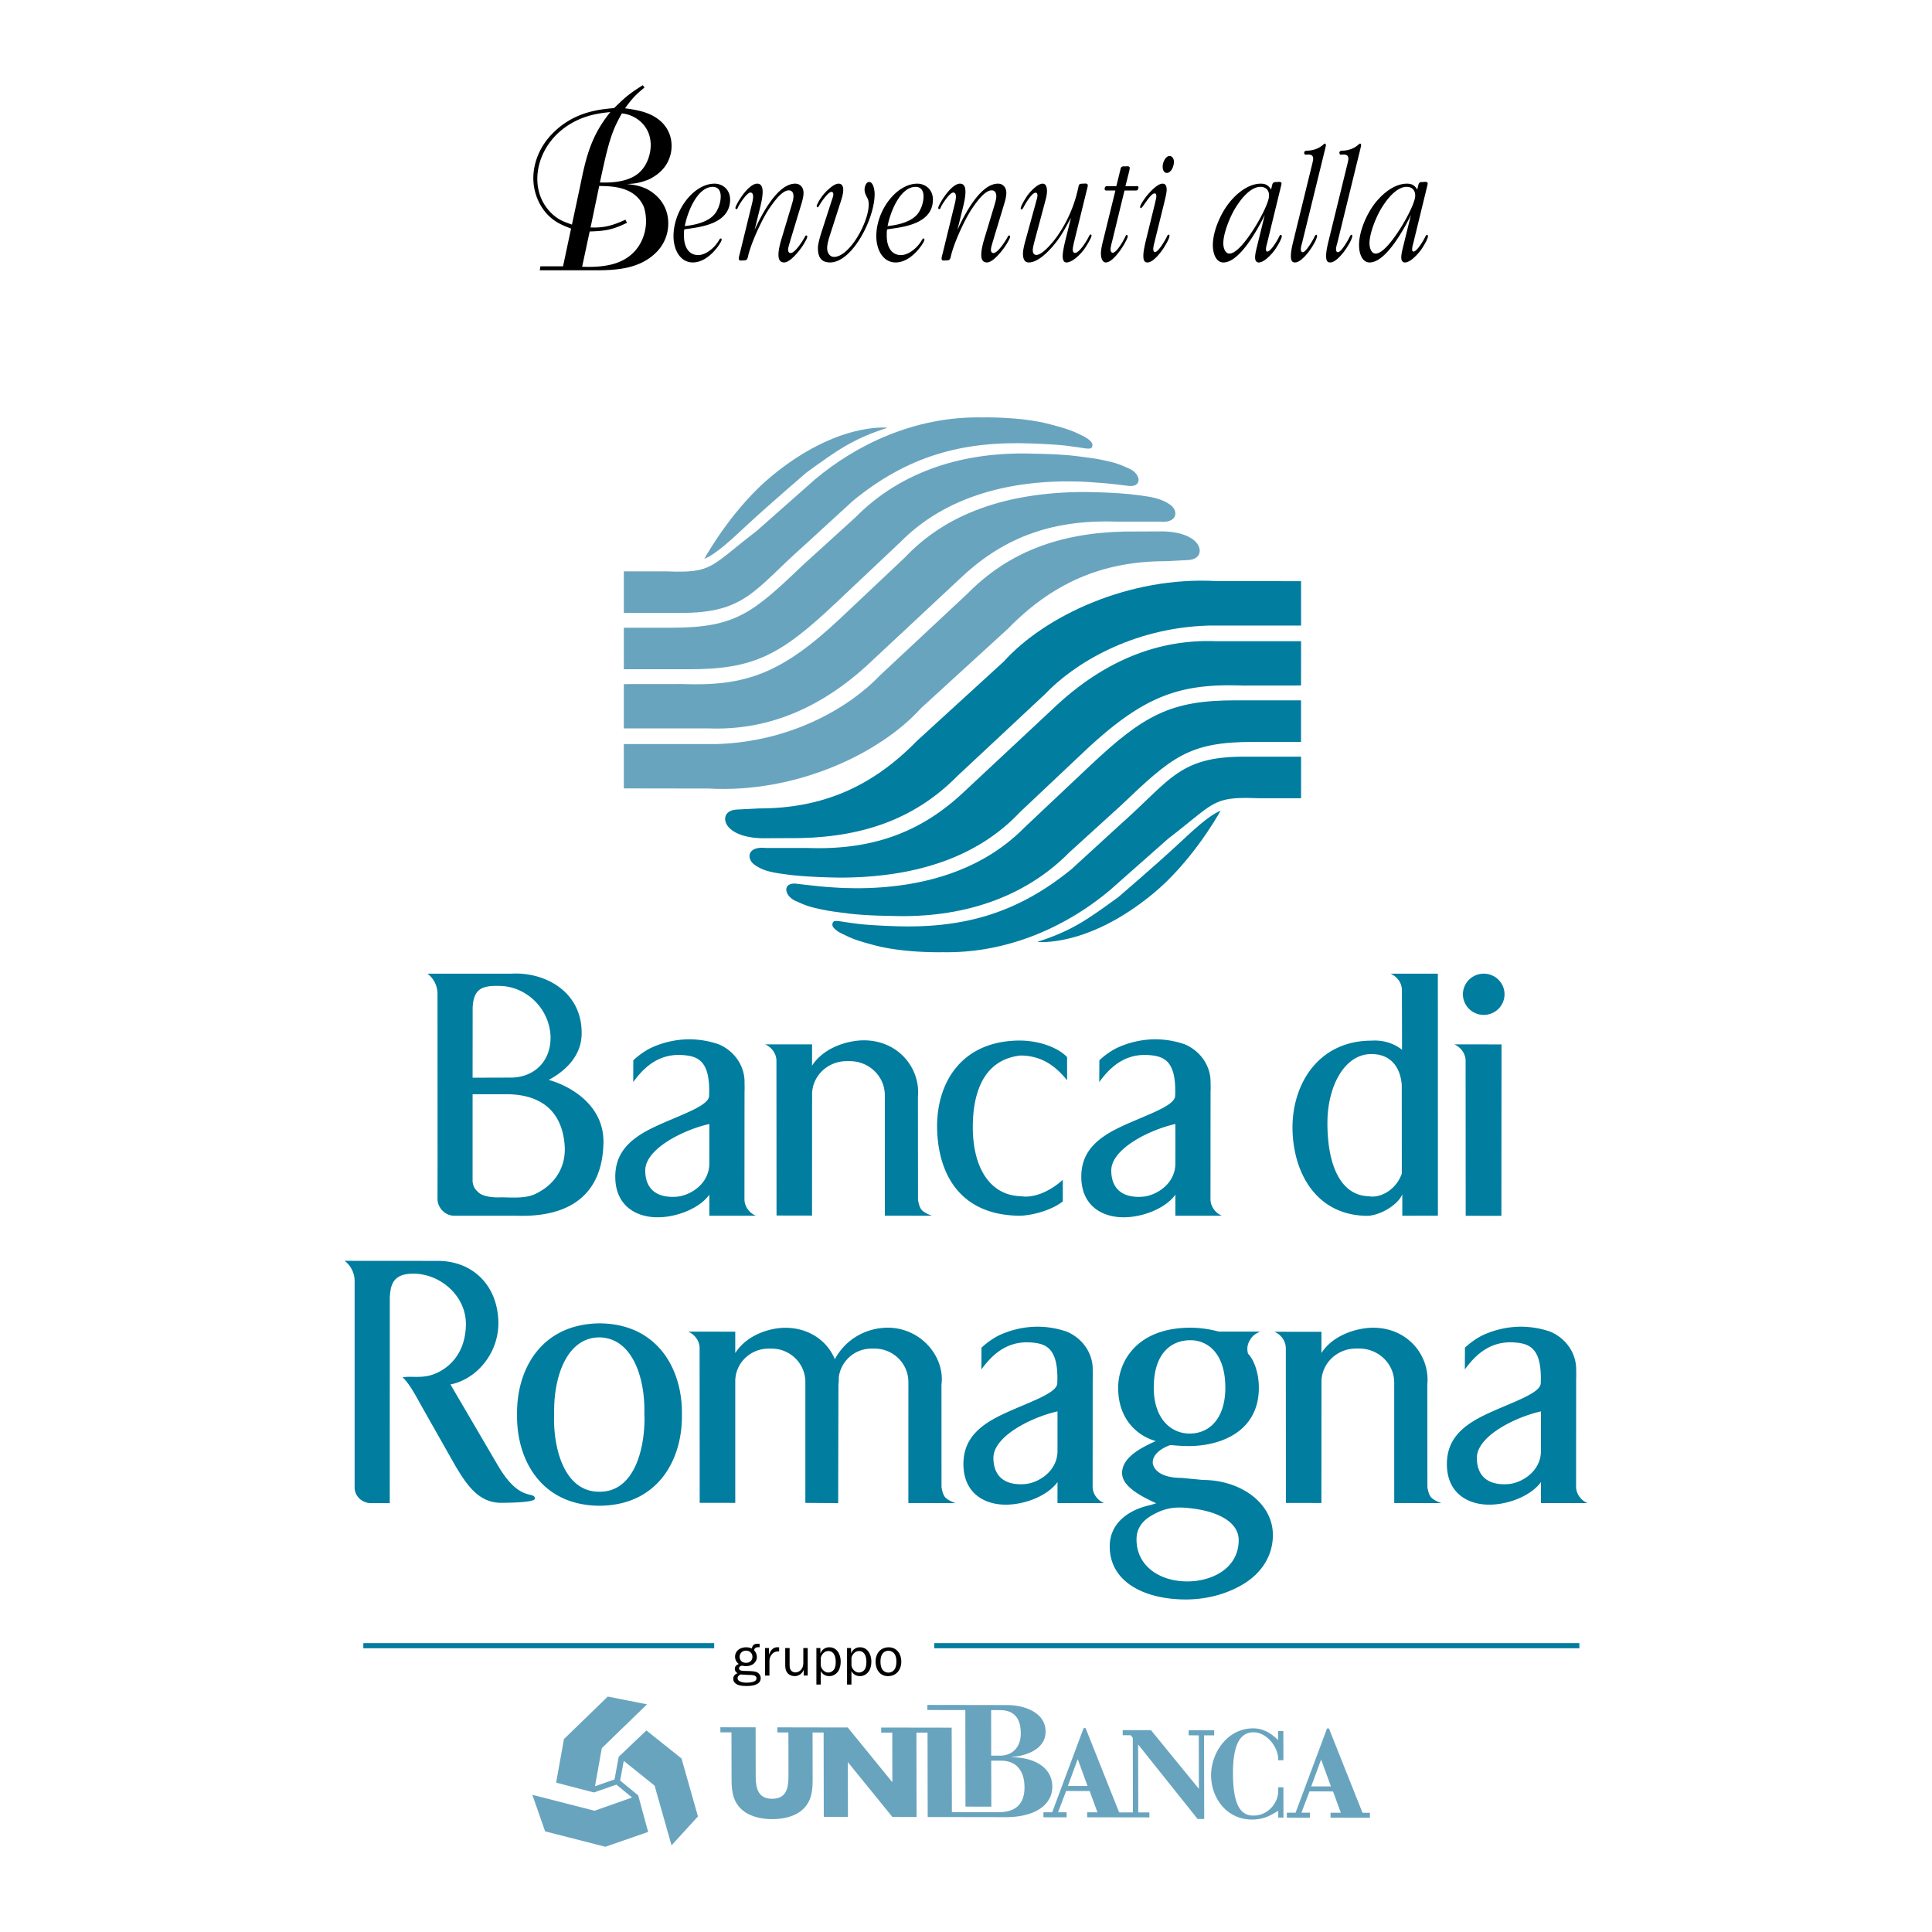
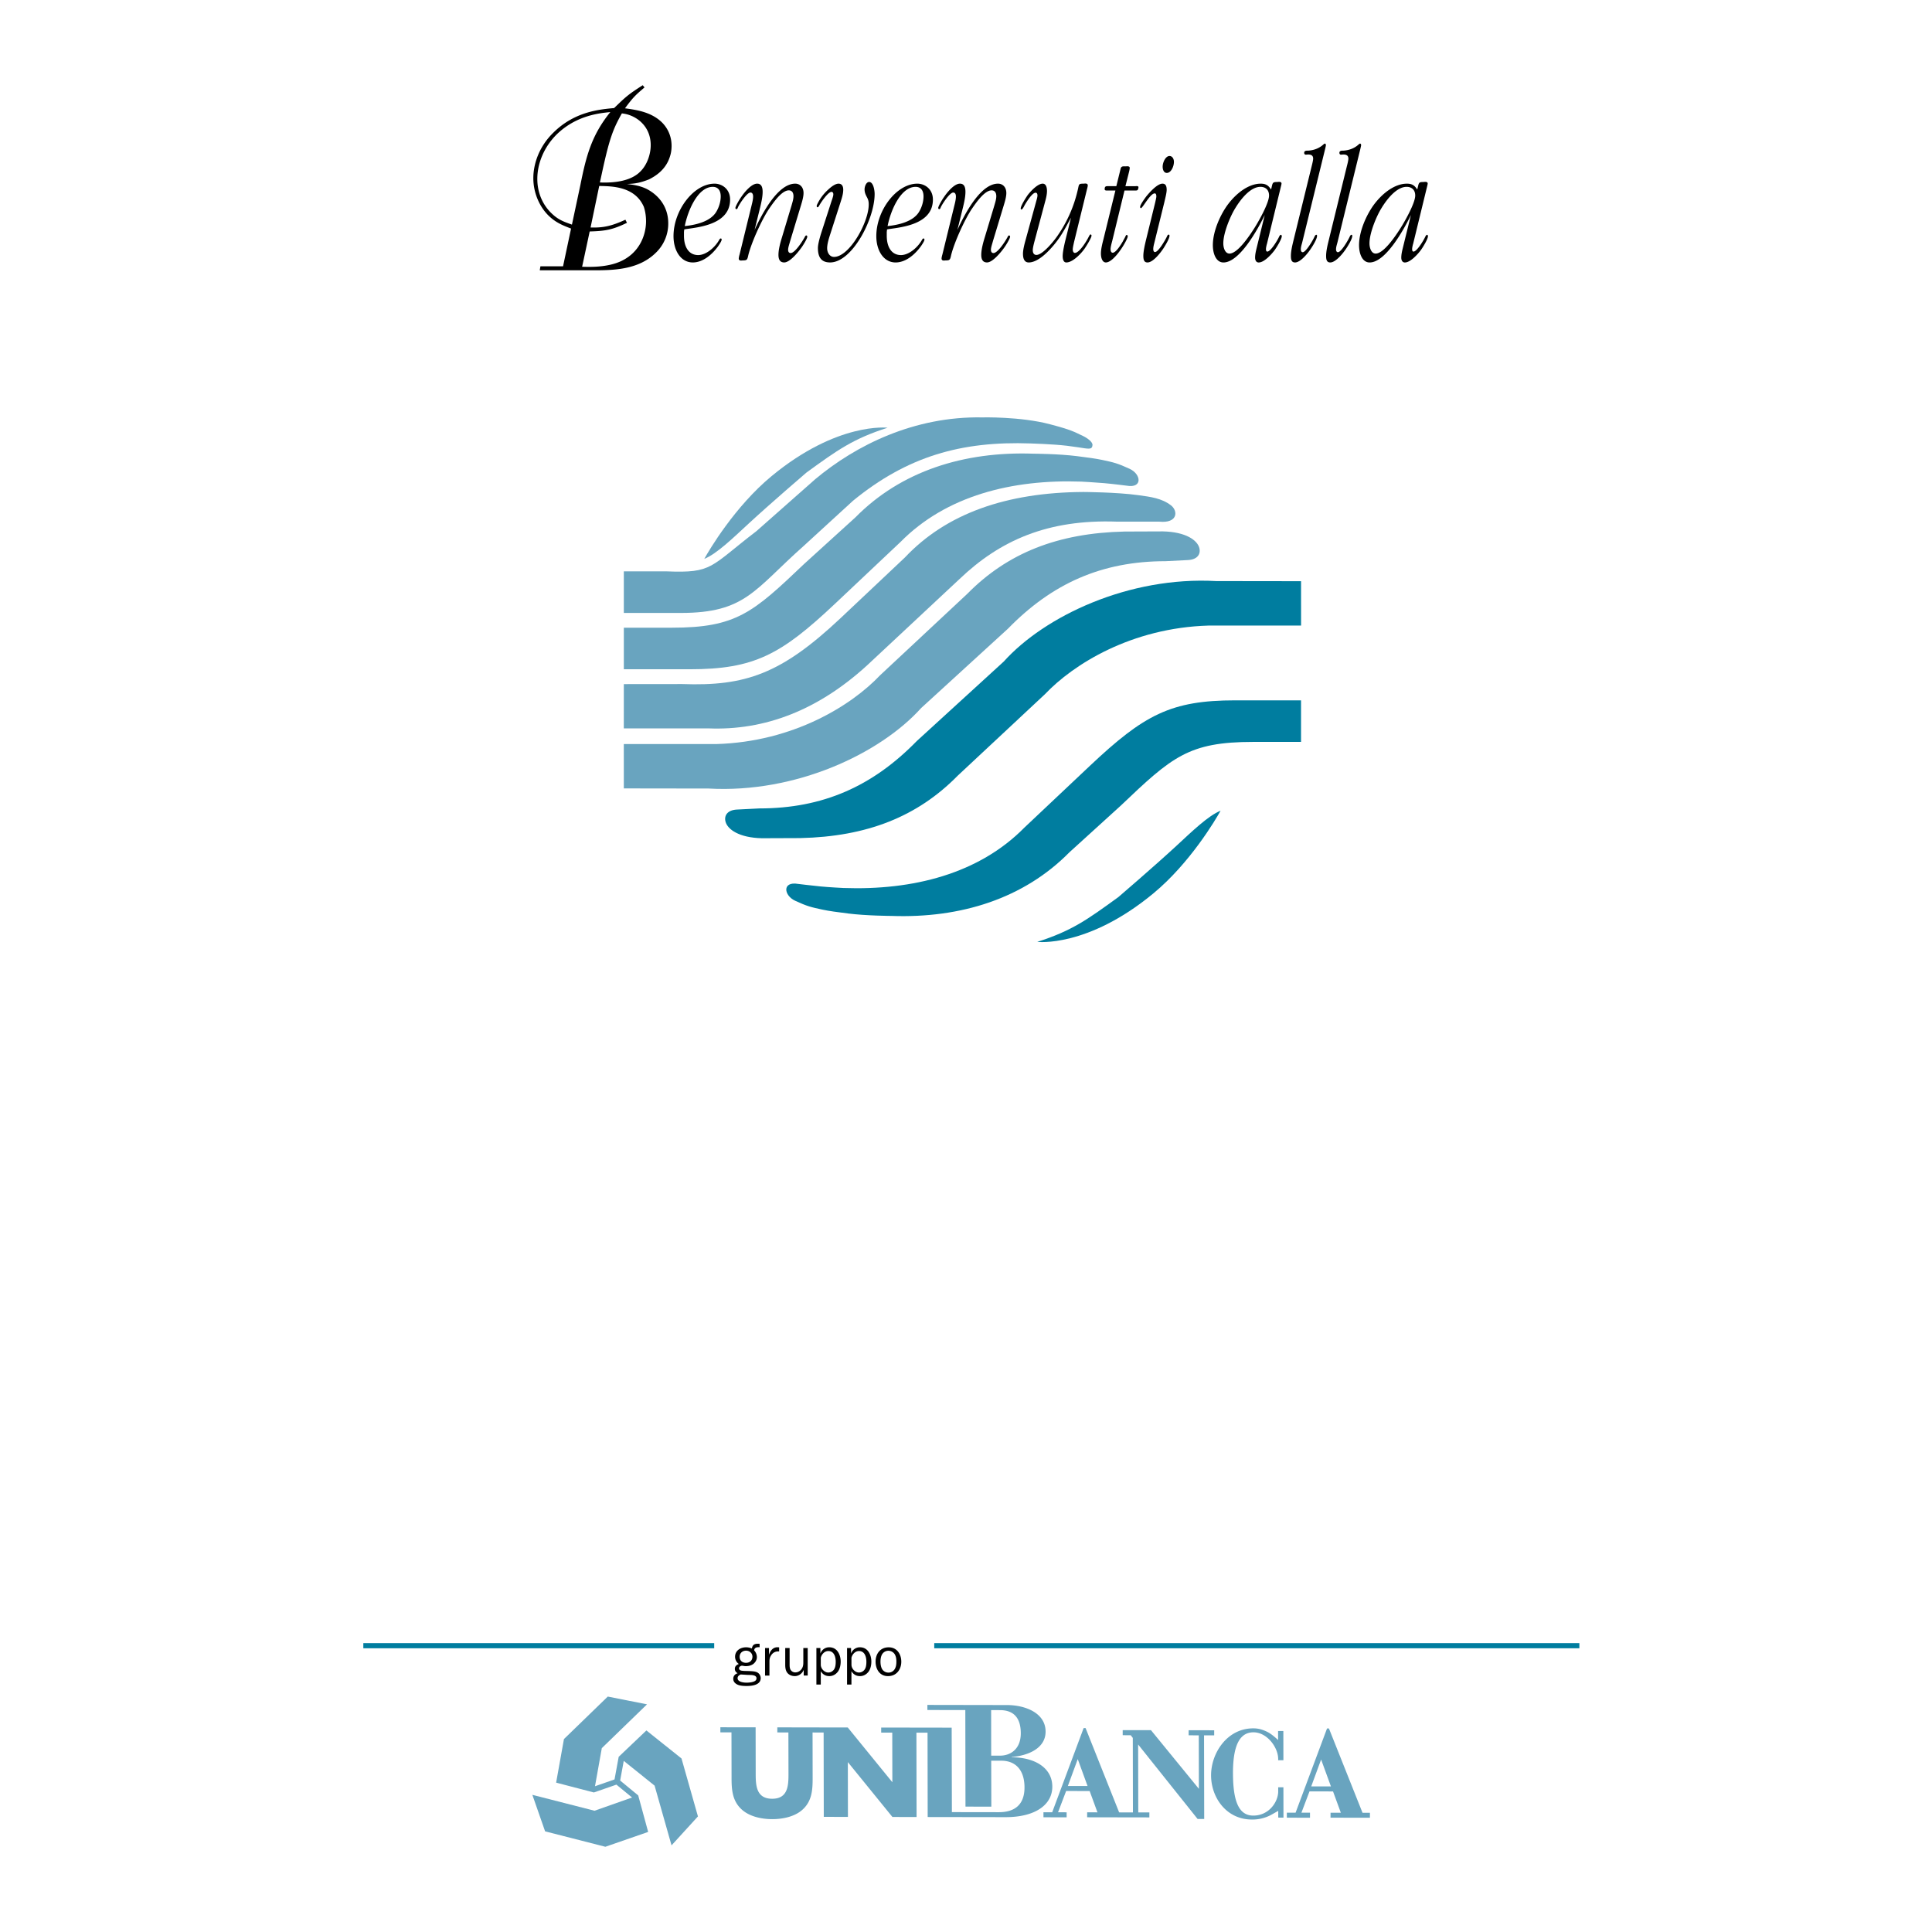
<svg xmlns="http://www.w3.org/2000/svg" width="2500" height="2500" viewBox="0 0 192.756 192.756">
  <g fill-rule="evenodd" clip-rule="evenodd">
    <path fill="#fff" d="M0 0h192.756v192.756H0V0z" />
-     <path d="M105.508 144.739c0 2.104-1.973 3.235-3.27 3.33-2.076.153-3.125-.856-3.125-2.616 0-2.188 3.877-4.082 6.395-4.638v3.924zm3.504 3.573c0 .735.479 1.368 1.133 1.653l-4.639-.002.002-2.1c-1.061 1.49-3.674 2.422-5.688 2.235-2.062-.19-3.698-1.468-3.698-4.023 0-2.404 1.448-3.784 3.817-4.921 2.477-1.189 5.504-2.092 5.547-3.139.141-3.521-1.113-3.97-2.633-4.078-2.514-.182-3.977 1.38-4.939 2.691l.01-2.167a7.532 7.532 0 0 1 1.705-1.213 9.206 9.206 0 0 1 3.387-.869 8.956 8.956 0 0 1 3.439.488c1.551.662 2.631 2.178 2.564 3.902.012.28.012.555 0 .814l-.007 10.729zm-49.16 1.916c5.835-.056 8.255-4.663 8.182-9.098.074-4.436-2.357-9.042-8.193-9.099-5.896.057-8.326 4.663-8.253 9.099-.074 4.435 2.347 9.042 8.182 9.098h.082zm.001-1.399c3.348 0 4.45-4.072 4.45-7.317l-.013-.436c.004-.17 0-.436 0-.436 0-3.246-1.212-7.167-4.508-7.21-3.295.043-4.494 4.018-4.494 7.264 0 0-.004.266 0 .436l-.013.436c0 3.245 1.146 7.264 4.495 7.264h.083v-.001zm58.917-15.115c1.705 0 3.482 1.285 3.482 4.745 0 2.997-1.533 4.567-3.553 4.567-1.949 0-3.588-1.57-3.588-4.567 0-3.531 1.813-4.745 3.659-4.745zm-.299 24.064c-2.881 0-5.08-1.617-5.08-4.181 0-1.21.693-1.917 1.484-2.382.99-.582 1.936-.884 3.266-.793 3.293.225 5.443 1.411 5.443 3.228 0 2.859-2.707 4.128-5.113 4.128zm6.041-22.727c-.129-.528-.066-.928.227-1.405.256-.416.537-.584.99-.794l-4.145-.001c-.885-.246-1.9-.385-2.814-.385-5.328 0-7.211 3.354-7.211 5.993 0 3.354 2.16 4.889 3.764 5.316-1.881.821-3.373 1.796-3.373 3.187 0 1.249 1.604 2.199 3.406 3.019l-.568.178c-1.809.371-4.07 1.559-4.07 4.128 0 3.604 3.549 5.292 7.59 5.292 2.088 0 4.156-.553 5.828-1.588 1.602-.999 2.859-2.64 2.859-4.852 0-3.158-3.189-5.469-6.965-5.483l-2.131-.204c-2.508 0-2.891-1.183-2.891-1.535 0-1.034 1.322-1.605 1.775-1.748.662.071 1.395.107 1.777.107 3.309 0 7.035-1.499 7.035-5.816.001-1.499-.491-2.803-1.083-3.409zm-89.134 13.343c0 .869.731 1.573 1.634 1.573h1.874l.004-18.905v-1.598c.063-1.166.266-2.264 2.014-2.38 2.868-.19 5.687 2.164 5.577 5.188-.106 3.523-2.603 4.761-3.771 4.999-.982.2-1.726.013-2.549.143.69.571 1.562 2.288 1.904 2.884l3.374 5.959c1.155 1.94 2.34 3.678 4.559 3.678.274 0 3.362 0 3.362-.409 0-.817-1.489.442-3.677-3.303l-4.741-8.095c2.685-.542 4.883-3.223 4.778-6.33-.122-3.607-2.581-5.993-6.045-5.999l-9.296-.007a2.528 2.528 0 0 1 1.001 2.041v20.561h-.002zm96.458-13.398c1.229-1.907 3.75-2.553 5.26-2.528 3.445.056 5.58 2.861 5.307 5.67l.008 10.229s.082.668.342.989c.293.365 1.053.611 1.053.611l-4.703-.009-.002-12.016c0-1.87-1.559-3.398-3.502-3.398-.104 0-.201-.01-.303 0-1.906 0-3.453 1.487-3.453 3.322l-.006 12.087-3.543-.006-.008-15.424c0-.736-.479-1.369-1.133-1.653l4.689.002-.006 2.124zm21.906 9.743c0 2.104-1.971 3.235-3.27 3.33-2.076.153-3.125-.856-3.125-2.616 0-2.188 3.879-4.082 6.395-4.638v3.924zm3.504 3.573c0 .735.479 1.368 1.133 1.653l-4.637-.002v-2.1c-1.061 1.49-3.674 2.422-5.686 2.235-2.064-.19-3.699-1.468-3.699-4.023 0-2.404 1.447-3.784 3.816-4.921 2.477-1.189 5.504-2.092 5.547-3.139.141-3.521-1.113-3.97-2.633-4.078-2.514-.182-3.975 1.38-4.939 2.691l.01-2.167a7.532 7.532 0 0 1 1.705-1.213 9.206 9.206 0 0 1 3.387-.869 8.95 8.95 0 0 1 3.439.488c1.551.662 2.631 2.178 2.564 3.902.012.28.014.555 0 .814l-.007 10.729zm-63.311.054s.083.668.341.989c.294.365 1.055.611 1.055.611l-4.704-.009.003-12.069c0-1.836-1.502-3.337-3.375-3.337-.1 0-.195-.008-.292 0a3.28 3.28 0 0 0-3.277 2.857 4.44 4.44 0 0 1-.035.729l-.027 11.829-3.273-.023.001-12.055c0-1.836-1.501-3.337-3.375-3.337-.1 0-.194-.008-.292 0-1.838 0-3.328 1.46-3.328 3.262v12.129l-3.548-.005-.01-15.425c0-.735-.479-1.369-1.133-1.653l4.691.002v2.136c1.206-1.905 3.607-2.548 5.088-2.523 2.359.038 4.11 1.359 4.848 3.135 1.008-1.885 2.982-3.146 5.337-3.146 3.38.056 5.655 3.009 5.301 5.675l.004 10.228zM74.274 119.639c0 .736.479 1.368 1.133 1.653l-4.637-.001.002-2.101c-1.061 1.49-3.674 2.422-5.688 2.236-2.063-.19-3.698-1.469-3.698-4.023 0-2.404 1.448-3.785 3.815-4.922 2.477-1.189 5.505-2.092 5.546-3.138.142-3.521-1.112-3.97-2.632-4.079-2.513-.181-3.975 1.38-4.939 2.692l.01-2.168a7.564 7.564 0 0 1 1.705-1.213 9.211 9.211 0 0 1 3.387-.869 8.95 8.95 0 0 1 3.439.489c1.552.662 2.632 2.177 2.564 3.901.013.28.014.555.001.815l-.008 10.728zm6.741-13.317c1.229-1.907 3.75-2.553 5.259-2.528 3.445.056 5.579 2.862 5.307 5.67l.008 10.229s.083.668.342.989c.293.365 1.054.611 1.054.611l-4.703-.008-.003-12.017c0-1.87-1.558-3.398-3.501-3.398-.104 0-.202-.009-.303 0-1.907 0-3.453 1.487-3.453 3.323l-.006 12.087-3.542-.007-.009-15.424c0-.736-.479-1.368-1.133-1.653l4.69.002-.007 2.124zm-33.864 11.58v-8.731h3.389c2.337 0 5.417.81 5.789 4.998.194 2.191-.902 3.999-2.921 4.951-.863.407-1.858.381-3.346.334 0 0-1.68.131-2.346-.505-.339-.324-.478-.503-.565-1.047zm7.778-14.493c.053 2.613-1.785 4.103-3.953 4.103l-3.825.011.005-5.875v-1.002c.038-2.09 1.047-2.328 2.747-2.28 2.655.073 4.92 2.282 5.026 5.043zm-11.273 12.885l-.007 3.325c0 .868.758 1.674 1.661 1.674h6.234c5.206.176 8.557-2.03 8.663-7.267.076-3.723-3.239-5.665-5.463-6.284 1.002-.528 3.222-1.951 3.286-4.521.106-4.284-3.68-6.28-7.027-6.077h-8.354a2.528 2.528 0 0 1 1.001 2.041l.006 17.109zm73.612-.229c0 2.104-1.973 3.235-3.271 3.331-2.076.152-3.125-.856-3.125-2.617 0-2.188 3.879-4.081 6.396-4.638v3.924zm3.502 3.574c0 .736.479 1.368 1.133 1.653l-4.637-.001.002-2.101c-1.062 1.49-3.676 2.422-5.688 2.236-2.064-.19-3.699-1.469-3.699-4.023 0-2.404 1.449-3.785 3.816-4.922 2.477-1.189 5.504-2.092 5.547-3.138.141-3.521-1.113-3.97-2.633-4.079-2.514-.181-3.977 1.38-4.939 2.692l.01-2.168a7.564 7.564 0 0 1 1.705-1.213 9.206 9.206 0 0 1 3.387-.869 8.95 8.95 0 0 1 3.439.489c1.551.662 2.631 2.177 2.564 3.901.014.28.014.555 0 .815l-.007 10.728zM145.957 99.2c0-1.136.93-2.057 2.076-2.057s2.074.921 2.074 2.057c0 1.135-.928 2.056-2.074 2.056s-2.076-.921-2.076-2.056zm3.838 22.104l-3.562-.006-.008-15.448c0-.736-.48-1.368-1.133-1.653l4.715.002-.012 17.105zm-9.941-13.084c-.191-2.118-1.42-3.058-3.021-3.058-2.742 0-4.396 3.288-4.396 6.87 0 4.511 1.48 7.261 4.125 7.317 1.143.22 2.73-.63 3.297-2.259l-.005-8.87zm3.605 13.064l-3.551.009v-2.135c-.436 1.047-2.152 2.069-3.424 2.146-4.984 0-7.322-4.005-7.52-8.293-.213-4.639 2.459-9.186 7.875-9.186 1.127-.082 2.248.266 3.043.914l-.012-5.942c0-.736-.479-1.369-1.133-1.653l4.717.002.005 24.138zm-41.621.009c-5.764 0-8.087-3.776-8.327-8.259-.253-4.746 2.238-9.22 8.276-9.22 1.859.02 3.717.66 4.676 1.649l.002 2.314c-1.104-1.359-2.488-2.467-4.67-2.467-3.664.422-4.736 3.711-4.738 7.128-.002 4.118 1.756 6.852 4.816 6.908 1.375.228 3.029-.597 4.164-1.636l-.002 2.158c-.99.778-2.728 1.351-4.197 1.425zm-31.067-5.228c0 2.104-1.973 3.235-3.27 3.331-2.076.152-3.125-.856-3.125-2.617 0-2.188 3.877-4.081 6.395-4.638v3.924zM129.805 68.392l-5.826.006c-6.316-.23-9.883 1.023-15.756 6.534l-6.457 6.091C97.649 85.4 91.641 87.52 83.949 87.56c0 0-3.319-.017-5.474-.316-1.241-.173-2.322-.3-3.255-1.014-.729-.558-.694-1.82 1.173-1.628h4.227c6.916.247 11.666-1.882 15.693-5.727l8.709-8.133c5.293-5.052 10.846-6.987 16.326-6.767h8.459l-.002 4.417zM129.807 79.643l-4.281-.002c-4.611-.185-4.275.432-8.967 4.026l-5.84 5.161c-4.068 3.41-9.902 6.297-16.66 6.174 0 0-3.804.101-6.775-.685-2.178-.576-2.37-.737-3.303-1.175-.415-.193-.963-.597-.934-.898.033-.329.144-.415.79-.323 0 0 1.078.171 1.772.253 1.402.166 3.614.23 3.614.23 6.917.247 12.303-1.291 17.713-5.714l4.932-4.516c4.93-4.377 5.807-6.681 12.256-6.681l5.684.002v4.148h-.001z" fill="#007d9f" />
    <path d="M129.805 57.986l-8.457-.011c-8.709-.493-17.119 3.488-21.205 8.029l-8.67 7.924c-4.405 4.516-9.368 6.729-15.72 6.729l-2.233.113c-.934.046-1.298.589-1.135 1.207.203.773 1.351 1.604 3.634 1.654l3.832-.015c6.643-.15 11.67-2.131 15.693-6.22l8.708-8.133c2.828-2.984 8.621-6.624 16.326-6.85h9.229l-.002-4.427zM84.152 88.595c6.916.247 13.499-1.404 18.049-6.022l6.531-6.161c5.412-5.1 8.08-6.539 14.527-6.539h6.545v4.147h-4.773c-6.447 0-8.109 1.497-13.213 6.359l-5.121 4.654c-4.551 4.617-10.839 6.596-17.756 6.349 0 0-2.519-.013-4.338-.244-1.07-.136-1.888-.243-2.534-.382-1.146-.245-1.535-.333-2.732-.886-1.148-.529-1.316-1.958.287-1.682 0 0 1.371.168 2.25.253.886.087 2.278.154 2.278.154zM111.58 89.502c-3.111 2.258-4.633 3.36-8.092 4.47 0 0 5 .608 11.586-4.839 3.652-3.02 6.225-7.378 6.703-8.248-1.242.5-2.883 2.095-4.404 3.502-2.25 2.08-5.793 5.115-5.793 5.115z" fill="#007d9f" />
    <path d="M62.239 68.254l5.826-.006c6.315.23 9.882-1.024 15.755-6.535l6.458-6.09c4.117-4.378 10.125-6.497 17.816-6.538 0 0 3.32.017 5.475.317 1.24.172 2.322.299 3.256 1.014.729.558.693 1.82-1.174 1.628h-4.227c-6.916-.247-11.664 1.882-15.693 5.727l-8.708 8.133c-5.293 5.052-10.847 6.987-16.327 6.767h-8.459l.002-4.417zM62.237 57.003l4.281.002c4.611.185 4.274-.432 8.966-4.026l5.841-5.161c4.069-3.41 9.903-6.298 16.66-6.174 0 0 3.805-.101 6.775.685 2.178.576 2.369.737 3.303 1.175.414.194.965.598.934.898-.031.329-.143.415-.789.323 0 0-1.078-.171-1.771-.253-1.402-.166-3.615-.23-3.615-.23-6.916-.247-12.303 1.291-17.712 5.714l-4.931 4.516c-4.931 4.377-5.807 6.681-12.255 6.681l-5.685-.002v-4.148h-.002z" fill="#69a4bf" />
    <path d="M62.239 78.66l8.457.012c8.709.493 17.12-3.489 21.206-8.029l8.669-7.924c4.404-4.516 9.369-6.729 15.721-6.729l2.232-.113c.934-.046 1.297-.589 1.135-1.207-.203-.773-1.35-1.604-3.633-1.653l-3.832.015c-6.645.15-11.67 2.132-15.694 6.22l-8.708 8.133c-2.827 2.984-8.62 6.625-16.327 6.85h-9.228l.002 4.425zM107.893 48.051c-6.916-.246-13.5 1.405-18.05 6.022l-6.532 6.161c-5.412 5.101-8.08 6.539-14.528 6.539H62.24v-4.147h4.772c6.448 0 8.109-1.497 13.213-6.358l5.123-4.654c4.55-4.618 10.838-6.596 17.754-6.35 0 0 2.52.013 4.34.244 1.068.136 1.887.243 2.533.381 1.145.245 1.535.334 2.732.886 1.148.53 1.316 1.958-.287 1.682 0 0-1.371-.175-2.25-.253-.887-.079-2.277-.153-2.277-.153zM80.464 47.145c3.112-2.258 4.633-3.36 8.091-4.47 0 0-5-.609-11.586 4.838-3.651 3.021-6.225 7.379-6.702 8.248 1.241-.5 2.882-2.096 4.404-3.502 2.25-2.079 5.793-5.114 5.793-5.114z" fill="#69a4bf" />
    <path fill="#007d9f" d="M71.256 163.935v.513H36.249v-.513h35.007zM157.574 163.935v.513H93.21v-.513h64.364z" />
    <path d="M130.822 178.228l.986-2.681.979 2.684-1.965-.003zm-.978 2.624l.805-2.124 2.348.004.779 2.127-1.027-.002-.002.494 3.93.006.002-.494-.74-.001-3.35-8.412h-.191l-3.137 8.401-.873-.001v.501l2.312.004v-.501l-.856-.002zM127.531 181.342l.521.001-.006-3.028-.52.002v.348c.037 1.06-.895 2.479-2.486 2.477-1.406-.002-2.02-1.341-2.025-4.225-.006-3.026.803-4.085 2.049-4.084 1.404.003 2.537 1.618 2.457 2.786l.525.001-.006-2.917-.525-.001.002.902s-.611-.594-1.1-.825c-.494-.236-.891-.34-1.371-.341-2.633-.005-4.221 2.49-4.217 4.69.004 2.213 1.523 4.403 4.066 4.407a3.944 3.944 0 0 0 1.91-.455l.725-.411v.673h.001zM87.915 172.357l.001.505 1.105.002.009 4.949-4.448-5.461-7.028-.013v.506l1.105.002.008 4.192c.001 1.159-.082 2.425-1.631 2.422-1.549-.002-1.637-1.268-1.64-2.428l-.008-4.697-3.517-.006.001.505 1.107.002.008 4.512c.002 1.147.053 2.284.977 3.149.776.734 1.994.997 3.076.998 1.082.002 2.298-.256 3.071-.988.92-.862.968-1.998.966-3.146l-.008-4.512 1.104.001.015 8.417 2.41.004-.009-5.467 4.447 5.474 2.41.004-.015-8.416 1.11.002.014 8.416 7.752.012c3.07.005 4.686-1.295 4.682-3.043-.004-1.906-1.787-2.926-4.049-2.93v-.031c1.584-.125 3.383-.837 3.379-2.536-.004-1.843-2.002-2.641-3.85-2.644l-7.944-.014.001.508 3.784.006.017 9.632 2.578.005-.012-4.586 1.008.001c1.469.003 2.312.976 2.314 2.659.004 1.847-1.115 2.479-2.553 2.478l-4.692-.007-.021-8.427-7.034-.011zm10.97-1.739l.875.002c1.23.002 2.08.615 2.084 2.305.002 1.62-1.07 2.238-2.061 2.236l-.891-.002-.007-4.541z" fill="#69a4bf" />
    <path d="M111.656 180.822l-3.348-8.412-.193-.001-3.137 8.401-.873-.001.002.501 2.312.004-.002-.501-.855-.002.807-2.123 2.346.004.779 2.126-1.027-.001-.002.494 6.209.011v-.495l-1.107-.002-.014-6.777 5.932 7.43.66.001-.016-8.344 1.012.002v-.507l-2.549-.004v.506l1.012.002.01 5.337-4.781-5.853-2.82-.004v.508l.799.001.209.268.012 7.434-1.377-.003zm-5.115-2.634l.986-2.681.979 2.684-1.965-.003zM63.062 179.338l-1.562-1.285-2.248.782-3.767-.98.78-4.348 4.373-4.24 3.915.775-4.511 4.371-.679 3.801 1.949-.68.415-2.257 2.765-2.63 3.502 2.798 1.64 5.779L67 184.112l-1.691-5.959-3.077-2.47-.359 1.961 1.802 1.485.992 3.642-4.269 1.481-6.013-1.538-1.272-3.643 6.202 1.587 3.747-1.32z" fill="#69a4bf" />
    <path d="M75.014 164.47a1.423 1.423 0 0 0-.579-.119c-.574 0-1.096.342-1.096.937a.88.88 0 0 0 .371.726c-.23.103-.394.222-.394.492 0 .205.112.33.275.433-.27.093-.433.271-.433.558 0 .304.214.498.489.606.247.092.573.108.838.108.551 0 1.411-.092 1.411-.79a.65.65 0 0 0-.438-.606c-.225-.081-.59-.087-.838-.098-.202-.006-.478 0-.675-.043-.124-.032-.214-.103-.214-.232 0-.142.169-.255.304-.255.051 0 .141.021.186.027a.812.812 0 0 0 .202.017c.259 0 .518-.061.726-.211.214-.163.365-.417.365-.688a.993.993 0 0 0-.275-.677c.045-.287.247-.314.506-.314l.045.001-.006-.342-.112-.005c-.388-.001-.585.086-.658.475zm-.579 1.429c-.388 0-.641-.233-.641-.606 0-.353.27-.606.641-.606.349 0 .636.254.636.601-.001.367-.254.611-.636.611zm.433 1.212c.219.005.607.043.607.325 0 .168-.09.26-.248.324-.191.087-.523.119-.737.119-.292 0-.899-.065-.9-.444 0-.194.141-.298.31-.373l.686.043.282.006zM76.33 164.422v2.749h.438v-1.386c0-.216.022-.39.141-.59.163-.275.399-.433.736-.433h.09v-.406l-.164-.01c-.461-.001-.703.346-.837.719h-.011v-.644h-.393v.001zM80.585 167.171v-2.749h-.438v1.462c0 .26-.044.486-.219.692a.758.758 0 0 1-.591.281.555.555 0 0 1-.461-.26c-.084-.141-.096-.347-.096-.503v-1.673h-.438v1.673c0 .281.034.595.225.822.18.211.45.309.731.309.394 0 .736-.26.877-.601h.011v.546h.399v.001zM81.89 165.396c.079-.341.365-.671.753-.671.59 0 .737.617.737 1.066 0 .243-.022.53-.152.741a.702.702 0 0 1-.584.336c-.405-.001-.754-.396-.754-.774v-.698zm0 1.343c.197.313.461.486.855.486.388 0 .703-.211.9-.514.168-.276.23-.623.23-.937 0-.66-.332-1.423-1.13-1.423a.915.915 0 0 0-.883.601h-.011l-.001-.53h-.398v3.647h.438v-1.33zM84.95 165.396c.079-.341.366-.671.753-.671.59 0 .737.617.737 1.066 0 .244-.022.531-.151.742a.702.702 0 0 1-.585.335c-.405 0-.753-.396-.753-.774l-.001-.698zm0 1.343c.197.313.461.487.854.487.388 0 .703-.211.9-.515.168-.275.23-.622.23-.936 0-.66-.332-1.424-1.131-1.424a.914.914 0 0 0-.882.601h-.011v-.53h-.399v3.647h.438v-1.33h.001zM88.595 167.227c.866 0 1.327-.677 1.327-1.444 0-.726-.417-1.43-1.254-1.43-.86 0-1.31.66-1.31 1.424-.001.724.382 1.45 1.237 1.45zm.039-.352a.73.73 0 0 1-.625-.347c-.124-.217-.163-.503-.163-.752 0-.223.034-.487.141-.688a.726.726 0 0 1 .646-.39c.248 0 .483.124.619.325.146.222.18.492.18.752 0 .238-.022.486-.14.703a.72.72 0 0 1-.658.397zM56.176 26.57h-2.258l-.066.398h5.291c1.993 0 4.539-.022 6.288-1.749a4.02 4.02 0 0 0 1.24-2.945c0-1.682-.996-2.834-2.169-3.432-.708-.332-1.284-.398-1.948-.487.775-.022 1.328-.111 2.214-.465.509-.266 1.66-.886 2.081-2.303.111-.332.155-.687.155-1.041 0-.354-.044-1.373-.908-2.28-1.084-1.107-2.634-1.306-3.741-1.461.819-1.107 1.04-1.307 1.948-2.081l-.177-.222c-1.483.952-1.661 1.129-2.856 2.28-1.417.133-3.919.333-6.044 2.436-1.439 1.395-2.015 3.122-2.015 4.561s.598 2.834 1.528 3.742c.731.708 1.439.974 2.236 1.284l-.799 3.765zm3.897-9.387c.709-3.254 1.063-4.272 1.971-5.867 1.284.111 2.878 1.151 2.878 3.166 0 .864-.332 1.927-1.019 2.613-.93.974-2.612 1.173-4.051 1.107l.221-1.019zm-1.24 5.911c1.571-.044 2.302-.177 3.719-.864l-.155-.31c-1.395.642-2.236.819-3.476.775l.863-4.14c1.285.022 3.565.044 4.451 2.081.132.398.221.886.221 1.439 0 1.306-.598 3.078-2.458 3.963-1.395.665-3.188.598-3.919.576l.754-3.52zm-1.771-.686c-.753-.266-1.351-.465-2.015-1.107-.864-.819-1.439-2.015-1.439-3.454 0-1.505.643-3.166 1.949-4.451 1.948-1.882 4.228-2.103 5.335-2.214-1.882 2.325-2.413 4.406-2.989 7.284l-.841 3.942zM68.267 22.89l.174-.033c1.432-.201 4.401-.519 4.401-2.944 0-1.054-.803-1.589-1.552-1.589-2.073 0-4.094 2.66-4.094 5.235 0 1.438.722 2.626 1.926 2.626.977 0 1.887-.736 2.529-1.623.067-.1.348-.501.348-.652 0-.083-.027-.117-.093-.117-.067 0-.107.067-.147.134-.441.786-1.324 1.522-2.101 1.522-.95 0-1.418-.82-1.418-1.923v-.385l.027-.251zm.053-.334c.308-1.572 1.312-3.914 2.796-3.914.495 0 .79.334.79.953 0 .552-.188 1.121-.455 1.556-.616 1.003-2.155 1.304-3.131 1.405zM79.915 20.481c.106-.352.254-.836.254-1.221 0-.603-.375-.937-.83-.937-1.726 0-3.291 2.944-4.054 4.617l.575-2.325c.107-.452.228-.987.228-1.472s-.133-.82-.548-.82c-.562 0-1.258.836-1.592 1.338-.107.134-.576.903-.576 1.087 0 .083.053.117.107.117.08 0 .121-.101.147-.184.16-.351.896-1.472 1.244-1.472.201 0 .268.185.268.402 0 .284-.094.652-.161.919l-1.191 4.868a2.02 2.02 0 0 0-.08.384c0 .285.281.201.415.201.428 0 .441-.083.548-.568.335-1.305 1.352-3.529 2.061-4.583.415-.602 1.258-1.839 1.967-1.839.308 0 .468.217.468.585 0 .301-.107.619-.187.903l-.95 3.161c-.161.519-.361 1.221-.361 1.79 0 .485.174.752.575.752.549 0 1.351-.97 1.699-1.455.107-.134.602-.903.602-1.121 0-.067-.053-.117-.094-.117-.08 0-.134.101-.161.167-.227.418-.977 1.589-1.404 1.589-.161 0-.254-.117-.254-.334 0-.234.147-.636.201-.853l1.084-3.579zM83.875 20.13c.121-.384.255-.786.255-1.204 0-.385-.161-.602-.468-.602-.348 0-.776.351-1.043.602a4.561 4.561 0 0 0-.963 1.221c-.04.083-.174.301-.174.401 0 .067.027.134.08.134.067 0 .134-.101.161-.151.174-.334.897-1.388 1.231-1.388.121 0 .188.1.188.251 0 .184-.147.568-.201.735l-.963 2.978c-.134.418-.375 1.204-.375 1.639 0 1.037.441 1.438 1.217 1.438 2.194 0 4.442-4.332 4.442-6.824 0-.401-.134-1.205-.548-1.205-.281 0-.456.435-.456.736 0 .334.121.568.255.819.12.234.16.401.16.686 0 1.79-1.927 5.236-3.465 5.236-.401 0-.683-.385-.683-.87 0-.401.147-.887.268-1.271l1.082-3.361zM88.501 22.89l.174-.033c1.431-.201 4.401-.519 4.401-2.944 0-1.054-.803-1.589-1.552-1.589-2.074 0-4.094 2.66-4.094 5.235 0 1.438.723 2.626 1.926 2.626.977 0 1.886-.736 2.528-1.623.067-.1.348-.501.348-.652 0-.083-.027-.117-.094-.117s-.107.067-.147.134c-.442.786-1.325 1.522-2.101 1.522-.95 0-1.418-.82-1.418-1.923v-.385l.029-.251zm.054-.334c.307-1.572 1.311-3.914 2.796-3.914.495 0 .789.334.789.953 0 .552-.187 1.121-.455 1.556-.615 1.003-2.154 1.304-3.13 1.405zM100.148 20.481c.107-.352.254-.836.254-1.221 0-.603-.373-.937-.828-.937-1.727 0-3.292 2.944-4.054 4.617l.575-2.325c.106-.452.228-.987.228-1.472s-.134-.82-.549-.82c-.562 0-1.257.836-1.592 1.338-.107.134-.575.903-.575 1.087 0 .083.053.117.106.117.081 0 .121-.101.147-.184.161-.351.896-1.472 1.244-1.472.201 0 .268.185.268.402 0 .284-.094.652-.161.919l-1.19 4.868c-.027.083-.08.301-.08.384 0 .285.281.201.415.201.428 0 .441-.083.549-.568.334-1.305 1.351-3.529 2.06-4.583.415-.602 1.258-1.839 1.967-1.839.307 0 .469.217.469.585 0 .301-.107.619-.188.903l-.951 3.161c-.16.519-.361 1.221-.361 1.79 0 .485.176.752.576.752.549 0 1.352-.97 1.699-1.455.107-.134.602-.903.602-1.121 0-.067-.053-.117-.094-.117-.08 0-.133.101-.16.167-.227.418-.977 1.589-1.404 1.589-.16 0-.254-.117-.254-.334 0-.234.146-.636.199-.853l1.083-3.579zM106.854 21.719l-.59 2.375c-.094.401-.24 1.054-.24 1.472 0 .284.08.619.361.619.629 0 1.445-.836 1.832-1.388.107-.15.684-1.054.684-1.288 0-.066-.041-.117-.094-.117-.068 0-.121.117-.162.185-.213.451-.949 1.656-1.404 1.656-.146 0-.213-.184-.213-.334 0-.201.08-.502.119-.703l1.299-5.302c.025-.101.08-.285.08-.402 0-.25-.348-.167-.455-.167-.508 0-.402.083-.562.703a13.055 13.055 0 0 1-1.992 4.482c-.375.552-1.486 1.924-2.115 1.924-.24 0-.361-.184-.361-.469 0-.234.094-.585.148-.803l1.07-3.998c.094-.334.199-.752.199-1.104s-.092-.736-.428-.736c-.494 0-1.164.719-1.471 1.104-.135.184-.723 1.087-.723 1.371 0 .067.014.101.066.101.121 0 .242-.268.295-.369.174-.317.775-1.304 1.123-1.304.148 0 .188.134.188.284 0 .167-.107.502-.146.652l-1.043 3.797c-.107.385-.256.954-.256 1.355 0 .502.148.87.576.87.816 0 1.727-.853 2.301-1.505.816-.92 1.217-1.673 1.82-2.793l.094-.168zM112.191 19.009h1.031c.08 0 .268.017.307-.1.041-.117.055-.151.055-.234 0-.15-.268-.101-.295-.101h-1.004l.35-1.388c.025-.101.078-.318.078-.436 0-.217-.334-.15-.428-.15-.16 0-.387-.05-.467.184l-.441 1.79h-.803c-.201 0-.361-.017-.361.301 0 .167.24.134.307.134h.764l-1.191 4.851c-.107.418-.254.987-.254 1.438 0 .385.121.886.494.886.615 0 1.445-1.17 1.779-1.74.08-.134.402-.686.402-.869 0-.067-.041-.134-.107-.134s-.107.117-.146.2c-.055.117-.188.335-.242.452-.188.318-.682 1.121-1.002 1.121-.162 0-.215-.184-.215-.352 0-.217.107-.602.16-.803l1.229-5.05zM114.312 24.044c-.094.401-.24 1.038-.24 1.472 0 .385.066.669.414.669.562 0 1.312-.97 1.633-1.472.133-.217.562-.903.562-1.187 0-.067-.014-.117-.08-.117-.094 0-.148.117-.188.217-.162.334-.844 1.522-1.178 1.522-.121 0-.174-.133-.174-.301 0-.218.066-.452.119-.669l.99-4.014c.066-.301.229-.903.229-1.221 0-.368-.094-.619-.416-.619-.508 0-1.244.82-1.578 1.221-.107.134-.654.87-.654 1.087 0 .083.025.134.08.134.174 0 .922-1.472 1.377-1.472.135 0 .16.167.16.301 0 .151-.08.435-.105.569l-.951 3.88zm2.811-7.895c0-.318-.174-.585-.441-.585-.389 0-.684.635-.684 1.07 0 .318.135.619.416.619.414 0 .709-.635.709-1.104zM126.812 18.909c-.281-.452-.574-.585-1.029-.585-1.217 0-2.422.954-3.238 2.024-.762 1.004-1.539 2.693-1.539 4.115 0 .82.309 1.723 1.059 1.723 1.578 0 3.371-3.195 4.119-4.733l-.814 3.312c-.068.284-.148.619-.148.937 0 .284.121.485.361.485.535 0 1.258-.786 1.592-1.237.16-.218.709-1.087.709-1.389 0-.067-.039-.134-.094-.134-.094 0-.188.217-.227.301-.16.317-.789 1.372-1.125 1.372-.105 0-.133-.117-.133-.251 0-.151.066-.418.107-.552l1.377-5.653c.014-.067.068-.251.068-.335 0-.234-.375-.15-.455-.15-.441 0-.43.084-.549.602l-.041.148zm-.199.602c0 .77-1.098 2.676-1.473 3.262-.469.736-1.658 2.526-2.475 2.526-.428 0-.615-.552-.615-1.021 0-1.054.709-2.743 1.217-3.546.562-.92 1.512-2.091 2.488-2.091.456.001.858.252.858.87zM129.033 24.061c-.105.435-.24 1.003-.24 1.472 0 .384.066.652.416.652.561 0 1.324-.97 1.631-1.455.135-.201.562-.886.562-1.188 0-.067-.014-.117-.066-.117-.107 0-.162.134-.201.217-.16.352-.844 1.522-1.164 1.522-.135 0-.188-.15-.188-.284 0-.234.08-.469.133-.669l2.289-9.333c.014-.067.08-.318.08-.401 0-.084-.041-.15-.107-.15-.039 0-.094.05-.119.066-.443.418-1.004.603-1.539.636-.135 0-.402-.017-.402.217 0 .118.068.185.162.185l.213-.017c.229 0 .521.033.521.418 0 .15-.094.535-.133.686l-1.848 7.543zM132.547 24.061c-.107.435-.24 1.003-.24 1.472 0 .384.066.652.414.652.562 0 1.324-.97 1.633-1.455.133-.201.561-.886.561-1.188 0-.067-.014-.117-.066-.117-.107 0-.16.134-.201.217-.16.352-.842 1.522-1.164 1.522-.133 0-.188-.15-.188-.284 0-.234.082-.469.135-.669l2.287-9.333c.014-.067.08-.318.08-.401 0-.084-.039-.15-.105-.15-.041 0-.094.05-.121.066-.441.418-1.004.603-1.539.636-.133 0-.4-.017-.4.217 0 .118.066.185.16.185l.213-.017c.229 0 .523.033.523.418 0 .15-.094.535-.135.686l-1.847 7.543zM141.396 18.909c-.279-.452-.574-.585-1.029-.585-1.217 0-2.422.954-3.238 2.024-.762 1.004-1.537 2.693-1.537 4.115 0 .82.307 1.723 1.057 1.723 1.578 0 3.371-3.195 4.119-4.733l-.814 3.312c-.068.284-.148.619-.148.937 0 .284.121.485.361.485.535 0 1.258-.786 1.592-1.237.162-.218.709-1.087.709-1.389 0-.067-.039-.134-.094-.134-.094 0-.186.217-.227.301-.16.317-.789 1.372-1.123 1.372-.107 0-.135-.117-.135-.251 0-.151.066-.418.107-.552l1.377-5.653c.014-.067.068-.251.068-.335 0-.234-.375-.15-.455-.15-.441 0-.428.084-.549.602l-.041.148zm-.199.602c0 .77-1.098 2.676-1.473 3.262-.469.736-1.658 2.526-2.475 2.526-.428 0-.615-.552-.615-1.021 0-1.054.709-2.743 1.217-3.546.562-.92 1.512-2.091 2.488-2.091.456.001.858.252.858.87z" />
  </g>
</svg>